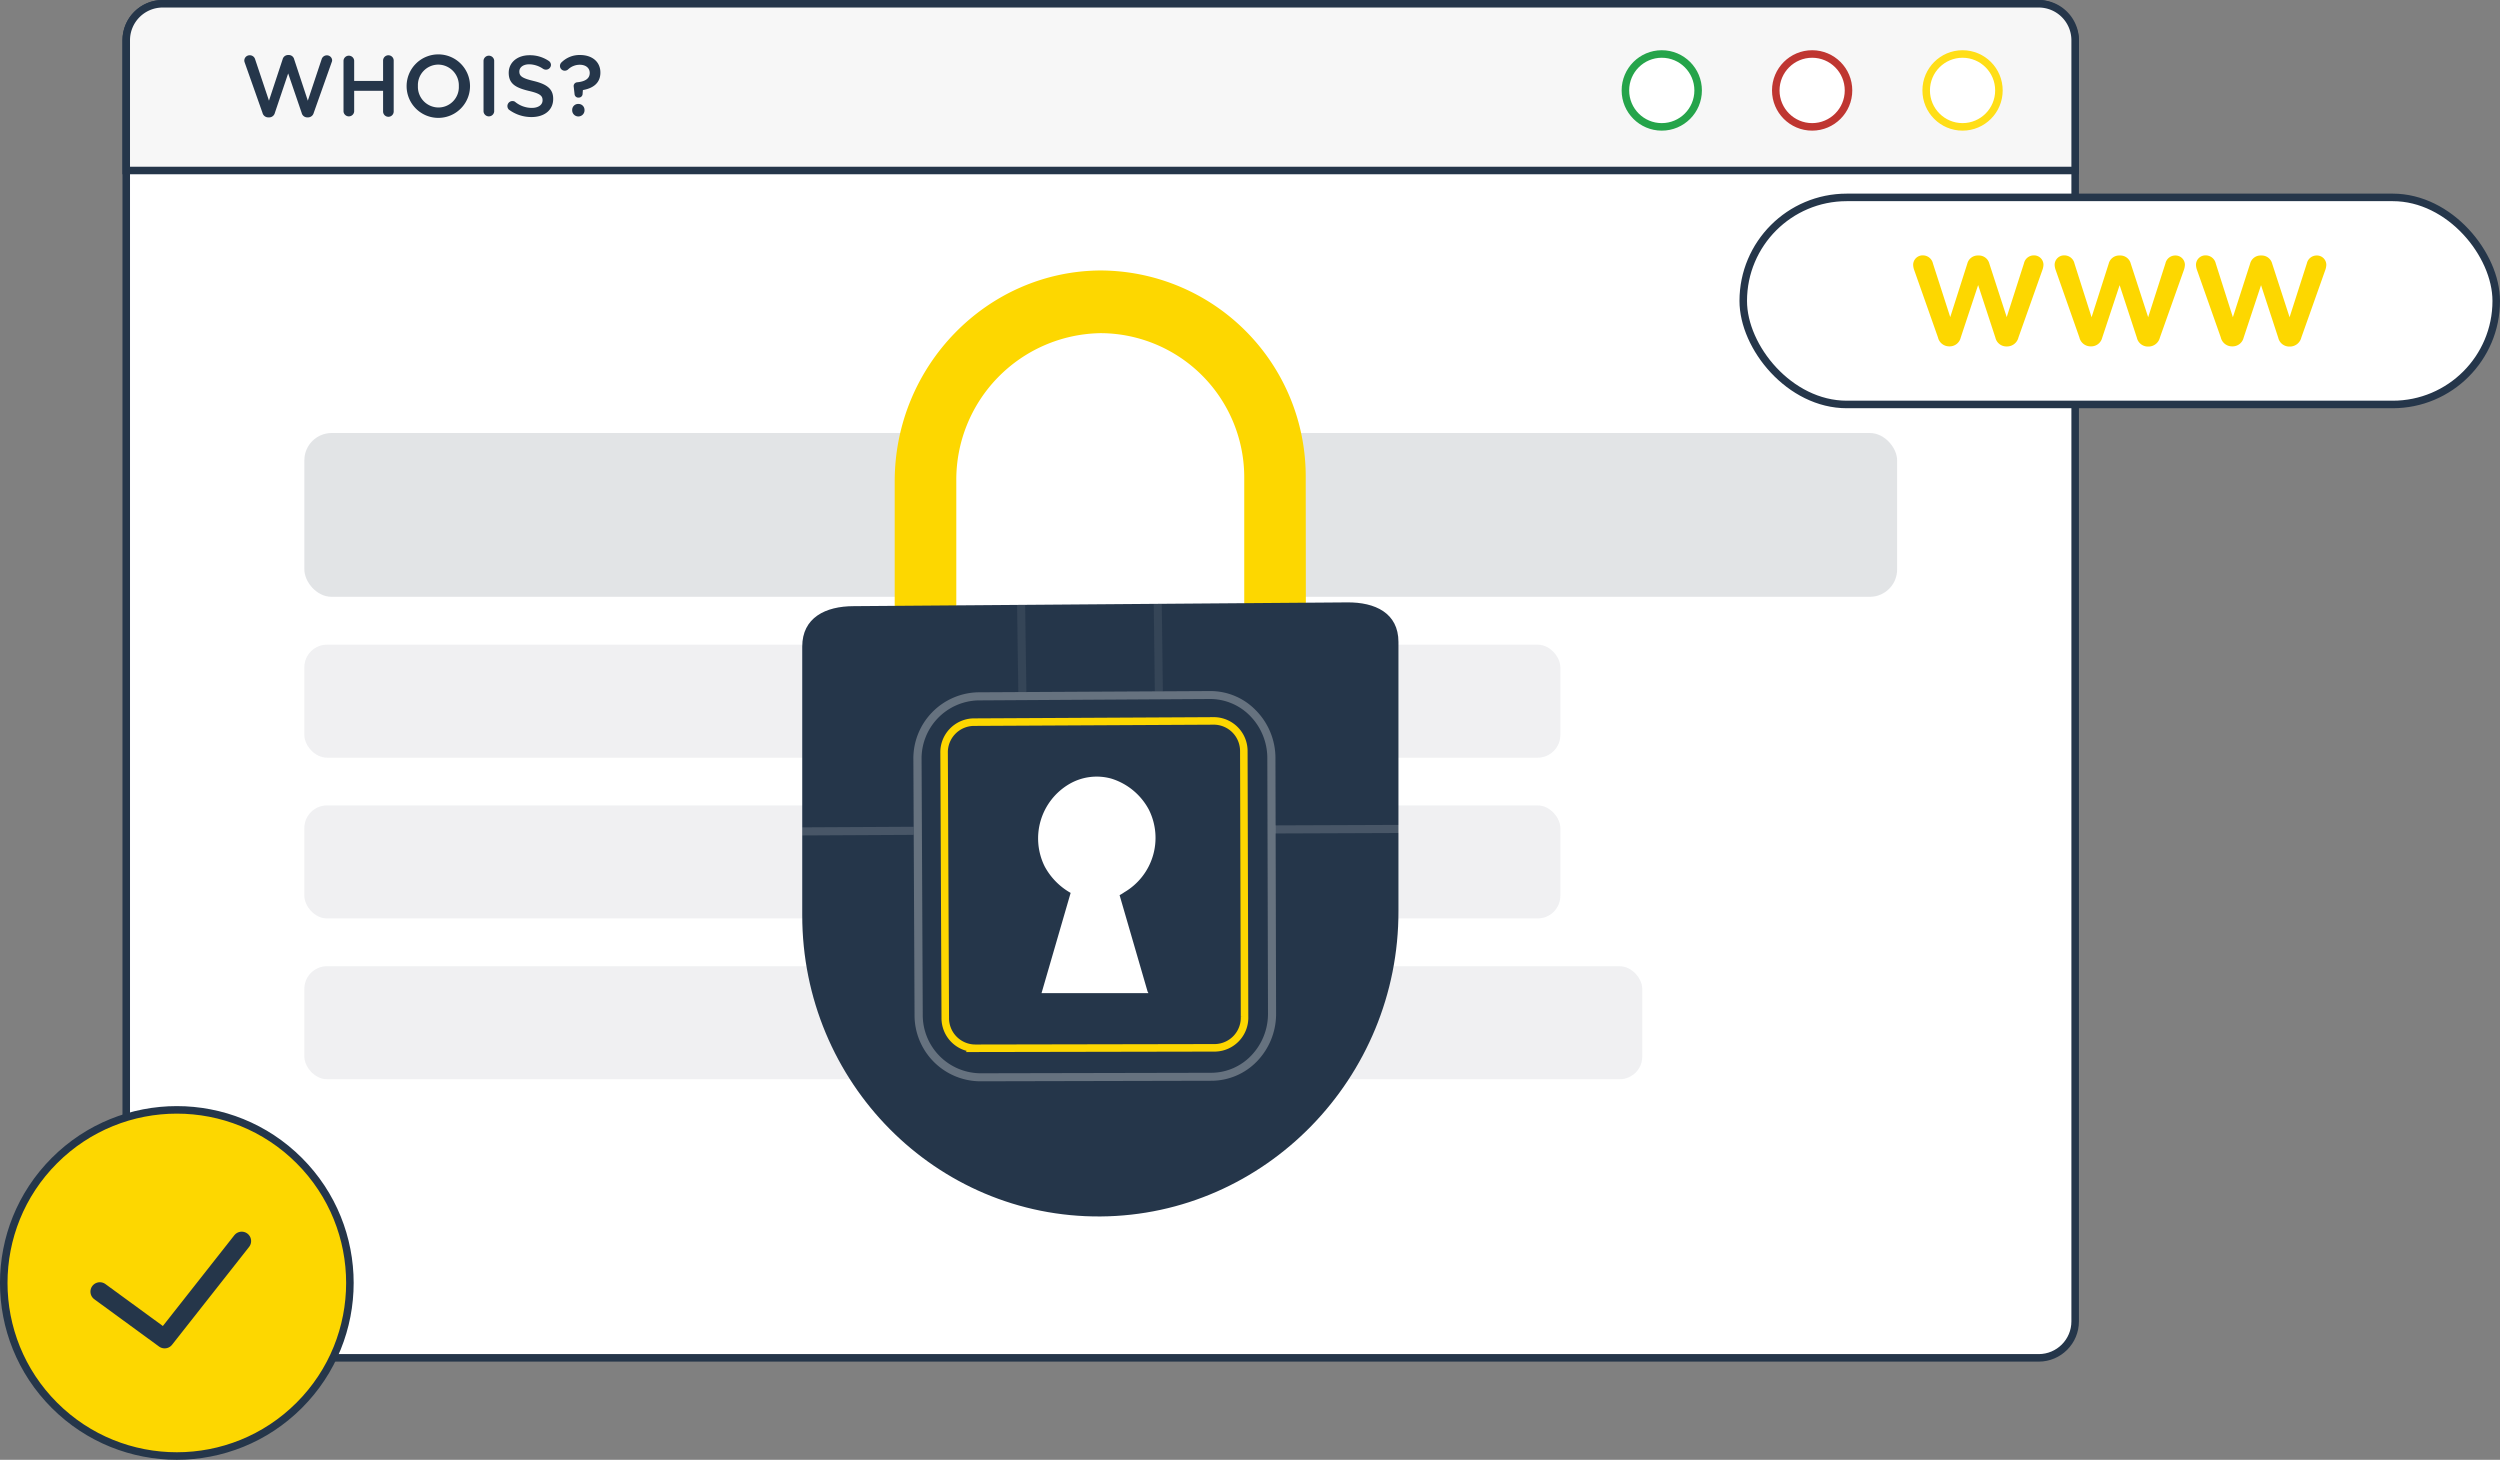
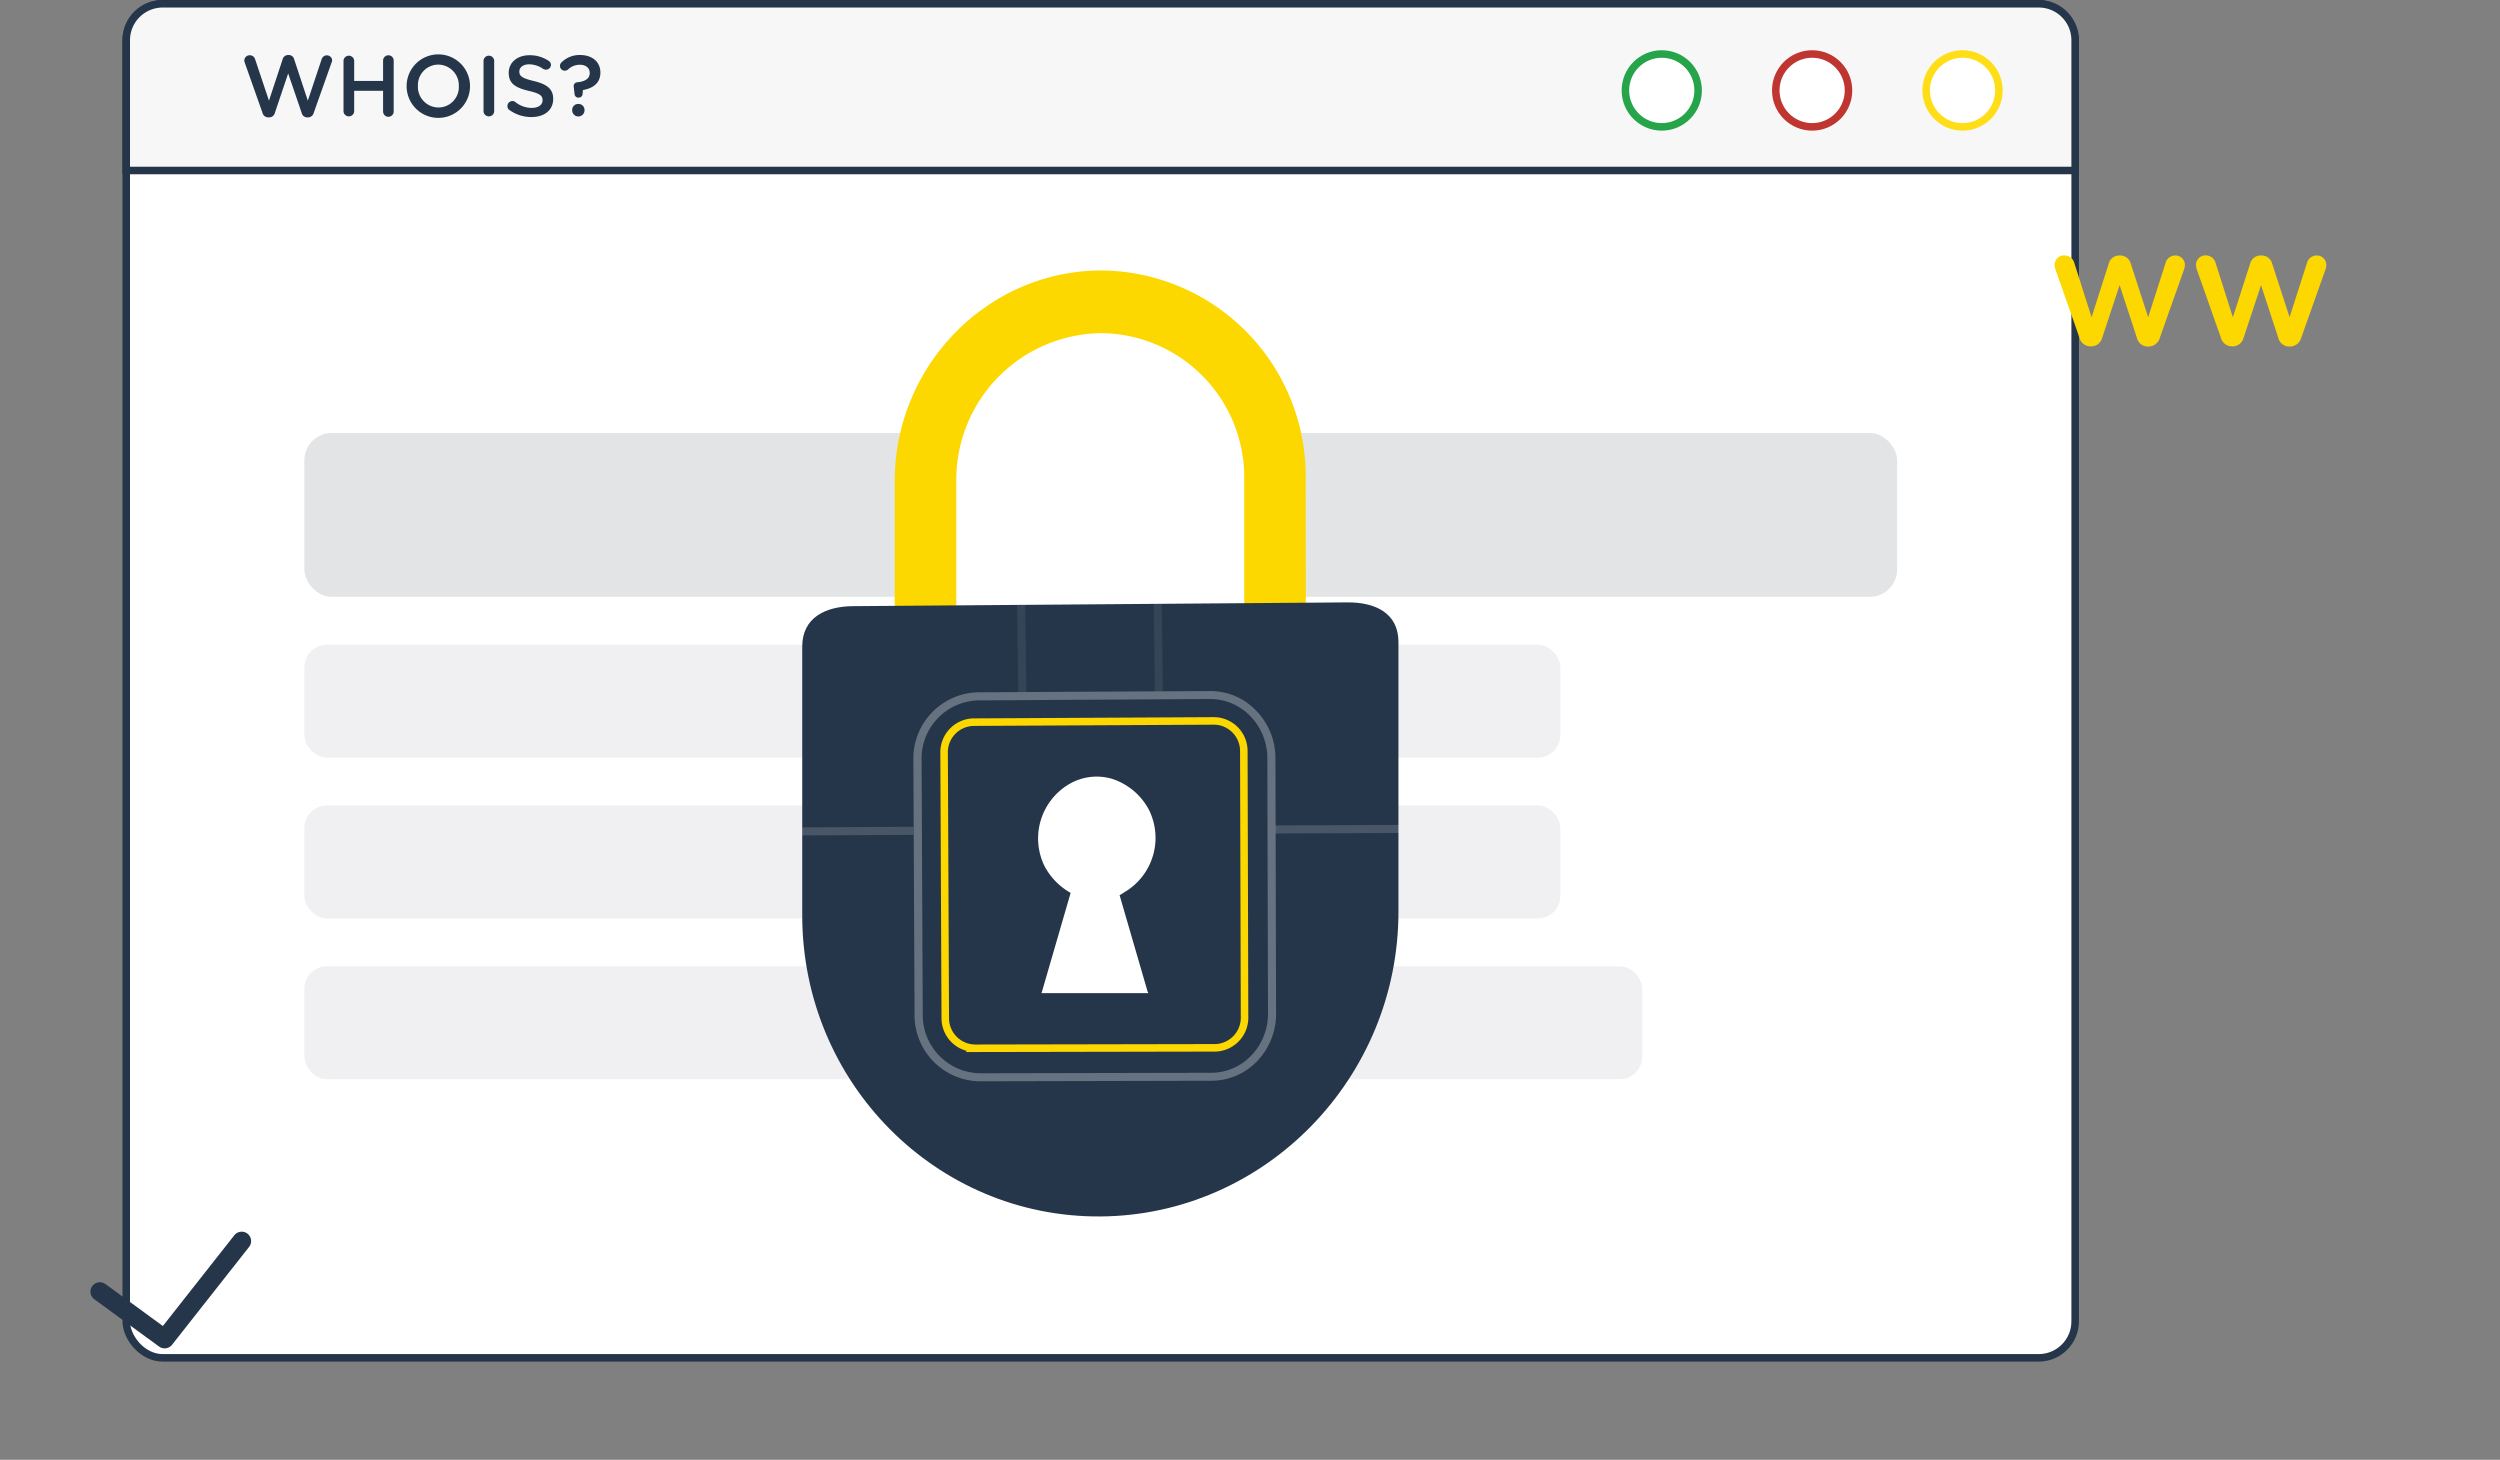
<svg xmlns="http://www.w3.org/2000/svg" viewBox="0 0 664.02 387.73" class="svg" src="https://heberdomaine.com/templates/afraw/assets/img/domain/domain_features_privacy.svg" alt="réservation nom de domaine" width="664.02" height="387.73">
  <rect x="0" y="0" width="664.02" height="387.73" fill="#808080" stroke="none" />
  <title>domain_features_pric=vacy</title>
  <g id="Calque_2" data-name="Calque 2">
    <g id="Calque_1-2" data-name="Calque 1">
      <rect x="33.53" y="1" width="517.65" height="359.66" rx="9.69" style="stroke-miterlimit: 10;" stroke="#25364A" fill="#FFFFFF" stroke-width="2px" />
      <path d="M43.23,1H541.49a9.69,9.69,0,0,1,9.69,9.69V45.28a0,0,0,0,1,0,0H33.53a0,0,0,0,1,0,0V10.69A9.69,9.69,0,0,1,43.23,1Z" style="stroke-miterlimit: 10;" stroke="#25364A" fill="#F7F7F7" stroke-width="2px" />
      <ellipse cx="521.27" cy="24.02" rx="9.66" ry="9.68" style="stroke-miterlimit: 10;" stroke="#FFDE17" fill="#FFFFFF" stroke-width="2px" />
      <ellipse cx="481.32" cy="24.02" rx="9.66" ry="9.68" style="stroke-miterlimit: 10;" stroke="#BF3631" fill="#FFFFFF" stroke-width="2px" />
      <ellipse cx="441.38" cy="24.02" rx="9.66" ry="9.68" style="stroke-miterlimit: 10;" stroke="#25A44A" fill="#FFFFFF" stroke-width="2px" />
      <g style="opacity:0.66">
        <rect x="80.84" y="115.01" width="423.05" height="43.51" rx="7.25" style="opacity: 0.2;" fill="#25364A" />
        <rect x="80.84" y="171.23" width="333.6" height="30.01" rx="6.02" style="opacity: 0.11;" fill="#25364A" />
        <rect x="80.84" y="213.93" width="333.6" height="30.01" rx="6.02" style="opacity: 0.11;" fill="#25364A" />
        <rect x="80.84" y="256.64" width="355.36" height="30.01" rx="6.02" style="opacity: 0.11;" fill="#25364A" />
      </g>
      <path d="M65,16.62a1.47,1.47,0,0,1-.11-.56,1.41,1.41,0,0,1,1.45-1.38,1.45,1.45,0,0,1,1.4,1l3.7,11.06,3.63-11a1.5,1.5,0,0,1,1.43-1.13h.21a1.46,1.46,0,0,1,1.42,1.13l3.63,11L85.44,15.7a1.44,1.44,0,0,1,1.38-1A1.38,1.38,0,0,1,88.22,16a1.59,1.59,0,0,1-.14.58L83.32,30a1.57,1.57,0,0,1-1.47,1.18h-.28A1.51,1.51,0,0,1,80.13,30l-3.59-10.5L73,30a1.55,1.55,0,0,1-1.47,1.18H71.2A1.57,1.57,0,0,1,69.73,30Z" style="" fill="#25364A" />
      <path d="M91.24,16.09a1.42,1.42,0,0,1,2.83,0v5.4h7.68v-5.4a1.41,1.41,0,1,1,2.82,0V29.61a1.41,1.41,0,0,1-2.82,0v-5.5H94.07v5.5a1.42,1.42,0,0,1-2.83,0Z" style="" fill="#25364A" />
      <path d="M108,22.89v0a8.42,8.42,0,0,1,16.84-.05v.05a8.42,8.42,0,0,1-16.84,0Zm13.87,0v0a5.52,5.52,0,0,0-5.47-5.73A5.44,5.44,0,0,0,111,22.8v.05a5.49,5.49,0,0,0,5.47,5.7A5.42,5.42,0,0,0,121.87,22.89Z" style="" fill="#25364A" />
      <path d="M128.43,16.09a1.42,1.42,0,0,1,2.83,0V29.61a1.42,1.42,0,0,1-2.83,0Z" style="" fill="#25364A" />
      <path d="M135.14,29.1A1.34,1.34,0,0,1,136.75,27a7,7,0,0,0,4.51,1.66c1.75,0,2.85-.83,2.85-2v-.05c0-1.15-.64-1.77-3.63-2.46-3.43-.83-5.36-1.84-5.36-4.81v0c0-2.76,2.3-4.67,5.5-4.67a8.89,8.89,0,0,1,5.1,1.49,1.3,1.3,0,0,1,.62,1.13A1.31,1.31,0,0,1,145,18.5a1.36,1.36,0,0,1-.74-.21,6.7,6.7,0,0,0-3.7-1.21c-1.65,0-2.62.85-2.62,1.91v0c0,1.24.74,1.79,3.84,2.53,3.4.83,5.15,2.05,5.15,4.71v.05c0,3-2.37,4.81-5.75,4.81A10,10,0,0,1,135.14,29.1Z" style="" fill="#25364A" />
      <path d="M153.61,25.93a1,1,0,0,1-1-.92l-.23-2a1,1,0,0,1,.9-1.15c2.16-.2,3.36-1,3.36-2.48v0c0-1.28-1-2.18-2.65-2.18a4.49,4.49,0,0,0-3.12,1.26,1.35,1.35,0,0,1-.85.32,1.27,1.27,0,0,1-1.29-1.26,1.31,1.31,0,0,1,.46-1,6.78,6.78,0,0,1,4.87-1.91c3.22,0,5.41,1.8,5.41,4.67v0c0,2.89-2.1,4.2-4.65,4.64L154.74,25a1,1,0,0,1-1,.92Zm0,1.68a1.58,1.58,0,0,1,1.64,1.59v.22a1.64,1.64,0,0,1-3.27,0V29.2A1.57,1.57,0,0,1,153.61,27.61Z" style="" fill="#25364A" />
      <g id="Layer_1" data-name="Layer 1">
        <path d="M247.25,172.07s-18-92,43-92,47,91,47,91Z" style="" fill="#FFFFFF" />
        <path d="M346.85,165.91l-16.37.12V127.14a38.29,38.29,0,0,0-37.92-38.65h-.33A38.94,38.94,0,0,0,254,127.68v38.94l-16.36.12v-38.9c0-30.63,24.46-55.76,54.55-56a54.68,54.68,0,0,1,54.62,54.73V127Z" style="" fill="#FDD700" />
        <path d="M357.77,160l-131,1c-7.54,0-13.69,3.07-13.69,10.73v71.37c0,44.45,35.58,80.32,79.24,80s79.24-36.72,79.12-81.17V170.51C371.43,162.84,365.28,159.92,357.77,160Z" style="" fill="#25364A" />
        <g style="opacity:0.24">
          <polygon points="272.62 183.81 270.47 183.81 270.14 160.67 272.29 160.65 272.62 183.81" style="opacity: 0.34; isolation: isolate;" fill="#E7E7E7" />
          <polygon points="308.87 183.61 306.73 183.61 306.44 160.44 308.58 160.42 308.87 183.61" style="opacity: 0.34; isolation: isolate;" fill="#E7E7E7" />
        </g>
        <g style="opacity:0.47">
          <rect x="213.08" y="219.67" width="29.55" height="2.15" transform="translate(-1.15 1.2) rotate(-0.3)" style="opacity: 0.34; isolation: isolate;" fill="#FFFFFF" />
        </g>
        <g style="opacity:0.47">
          <rect x="338.75" y="219.16" width="32.89" height="2.15" transform="translate(-0.84 1.37) rotate(-0.22)" style="opacity: 0.34; isolation: isolate;" fill="#FFFFFF" />
        </g>
        <path d="M322.82,278.31l-63.89.12a8,8,0,0,1-7.86-8.1h0L250.76,200a8,8,0,0,1,7.73-8.19l64-.33a8,8,0,0,1,7.88,8.07v.06l.19,70.45A8,8,0,0,1,322.82,278.31Z" style="stroke-miterlimit: 10;" stroke="#FDD700" fill="none" stroke-width="2px" />
        <path d="M304.81,263.37l.22.41H276.64l7.73-26.62a17.67,17.67,0,0,1-6.88-7A16.74,16.74,0,0,1,284,208.25a14.46,14.46,0,0,1,11.23-1.43,17,17,0,0,1,9.91,8.22A16.73,16.73,0,0,1,298.61,237a9.8,9.8,0,0,1-1.24.76Z" style="" fill="#FFFFFF" />
        <path d="M321.72,287.06h0l-61.55.14a17.55,17.55,0,0,1-17.26-17.76l-.31-67.64a17.59,17.59,0,0,1,17.18-17.92l61.67-.33h0a16.79,16.79,0,0,1,12,5,18.06,18.06,0,0,1,5.32,12.85l.17,67.8a18.11,18.11,0,0,1-5,12.62A16.87,16.87,0,0,1,321.72,287.06Zm-.33-101.4h0l-61.61.37a15.45,15.45,0,0,0-15,15.79l.31,67.64a15.46,15.46,0,0,0,15.11,15.61l61.55-.13h0a14.74,14.74,0,0,0,10.63-4.62,16,16,0,0,0,4.41-11.13l-.18-67.8a16,16,0,0,0-4.67-11.34A14.85,14.85,0,0,0,321.39,185.66Z" style="opacity: 0.34; isolation: isolate;" fill="#E7E7E7" />
      </g>
-       <circle cx="46.97" cy="340.76" r="45.97" transform="translate(-227.2 133.02) rotate(-45)" style="stroke-miterlimit: 10;" stroke="#25364A" fill="#FDD700" stroke-width="2px" />
      <polyline points="26.52 343.07 43.73 355.64 64.2 329.64" style="stroke-linecap: round; stroke-linejoin: round;" stroke="#25364A" fill="none" stroke-width="5px" />
-       <rect x="463.02" y="52.43" width="200" height="55" rx="27.5" style="stroke-miterlimit: 10;" stroke="#25364A" fill="#FFFFFF" stroke-width="2px" />
-       <path d="M514.74,89.62l-6.32-17.91a4.35,4.35,0,0,1-.27-1.39,2.52,2.52,0,0,1,2.63-2.49A2.74,2.74,0,0,1,513.41,70L518,84.23,522.54,70a2.86,2.86,0,0,1,2.76-2.14h.32A2.86,2.86,0,0,1,528.38,70L533,84.23l4.59-14.31a2.68,2.68,0,0,1,2.63-2.09,2.5,2.5,0,0,1,2.54,2.49,4.44,4.44,0,0,1-.22,1.21l-6.42,18.09a3.12,3.12,0,0,1-3,2.4H533A3,3,0,0,1,530,89.71l-4.59-14-4.64,14A3,3,0,0,1,517.91,92h-.18A3.06,3.06,0,0,1,514.74,89.62Z" style="" fill="#FDD700" />
      <path d="M552.3,89.62,546,71.71a4.35,4.35,0,0,1-.27-1.39,2.52,2.52,0,0,1,2.63-2.49A2.75,2.75,0,0,1,551,70l4.54,14.26L560.1,70a2.86,2.86,0,0,1,2.76-2.14h.31A2.86,2.86,0,0,1,565.94,70l4.63,14.26,4.59-14.31a2.68,2.68,0,0,1,2.63-2.09,2.5,2.5,0,0,1,2.54,2.49,4.85,4.85,0,0,1-.22,1.21l-6.42,18.09a3.13,3.13,0,0,1-3,2.4h-.17a3,3,0,0,1-2.94-2.31l-4.59-14-4.64,14A3,3,0,0,1,555.47,92h-.18A3.06,3.06,0,0,1,552.3,89.62Z" style="" fill="#FDD700" />
      <path d="M589.86,89.62l-6.32-17.91a4.35,4.35,0,0,1-.27-1.39,2.52,2.52,0,0,1,2.63-2.49A2.76,2.76,0,0,1,588.53,70l4.54,14.26L597.66,70a2.86,2.86,0,0,1,2.76-2.14h.31A2.87,2.87,0,0,1,603.5,70l4.63,14.26,4.59-14.31a2.68,2.68,0,0,1,2.63-2.09,2.5,2.5,0,0,1,2.54,2.49,4.85,4.85,0,0,1-.22,1.21l-6.42,18.09a3.13,3.13,0,0,1-3,2.4h-.18a3,3,0,0,1-2.94-2.31l-4.58-14-4.64,14A3,3,0,0,1,593,92h-.18A3.06,3.06,0,0,1,589.86,89.62Z" style="" fill="#FDD700" />
    </g>
  </g>
</svg>